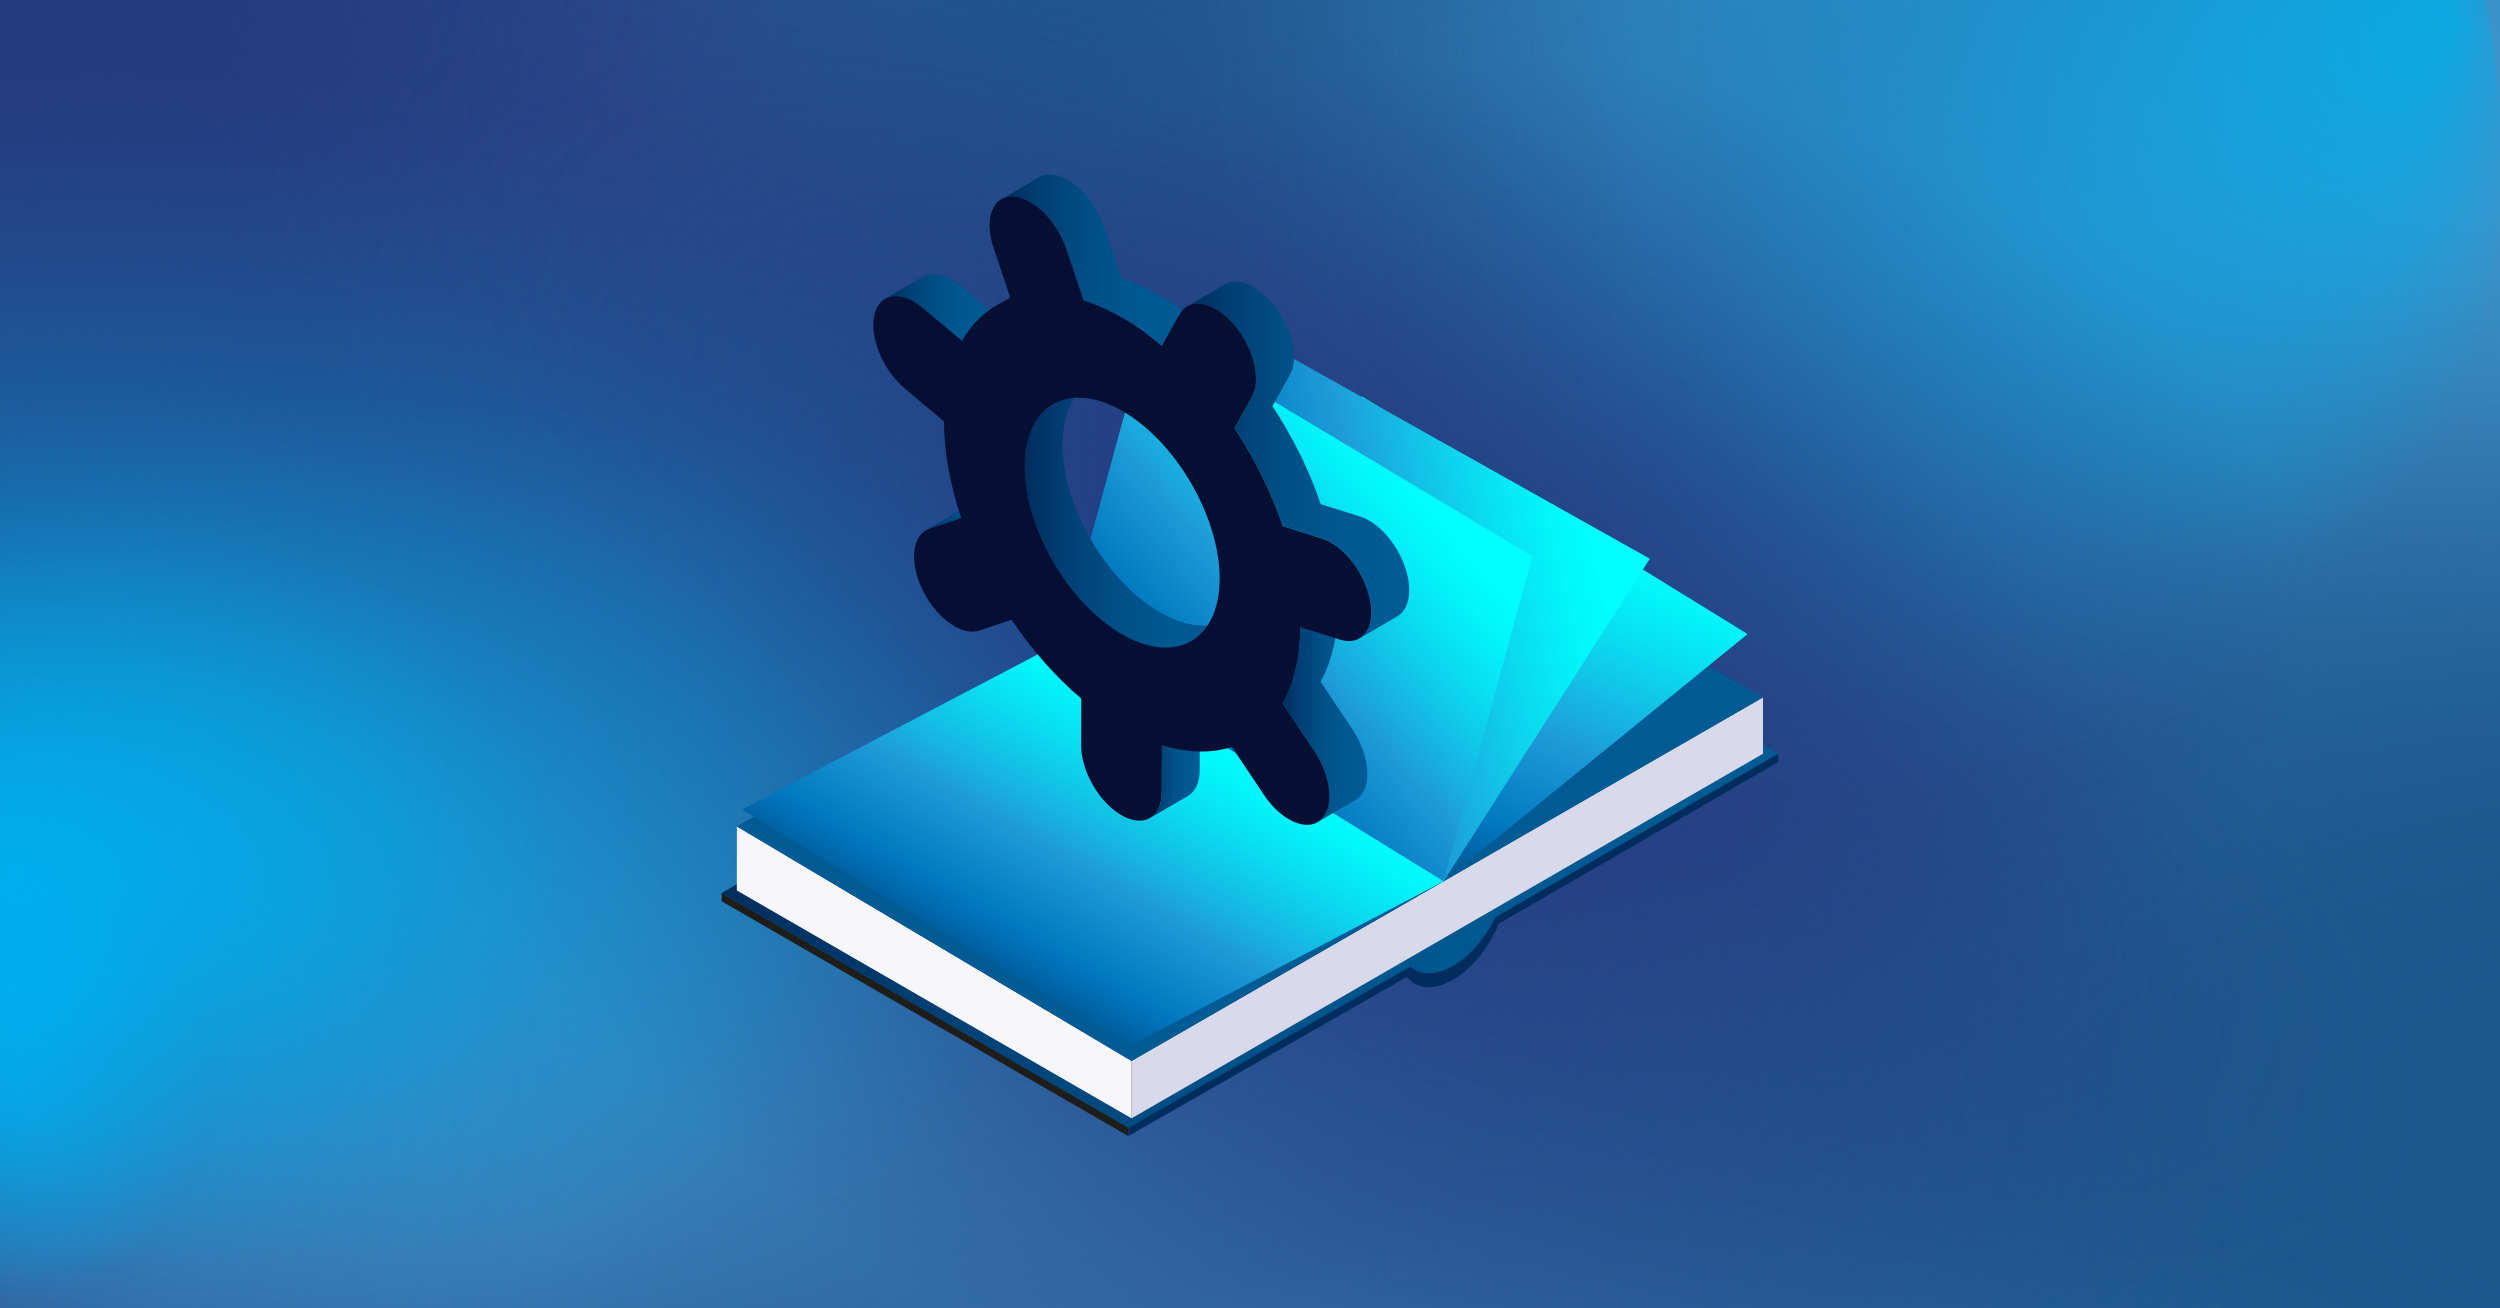
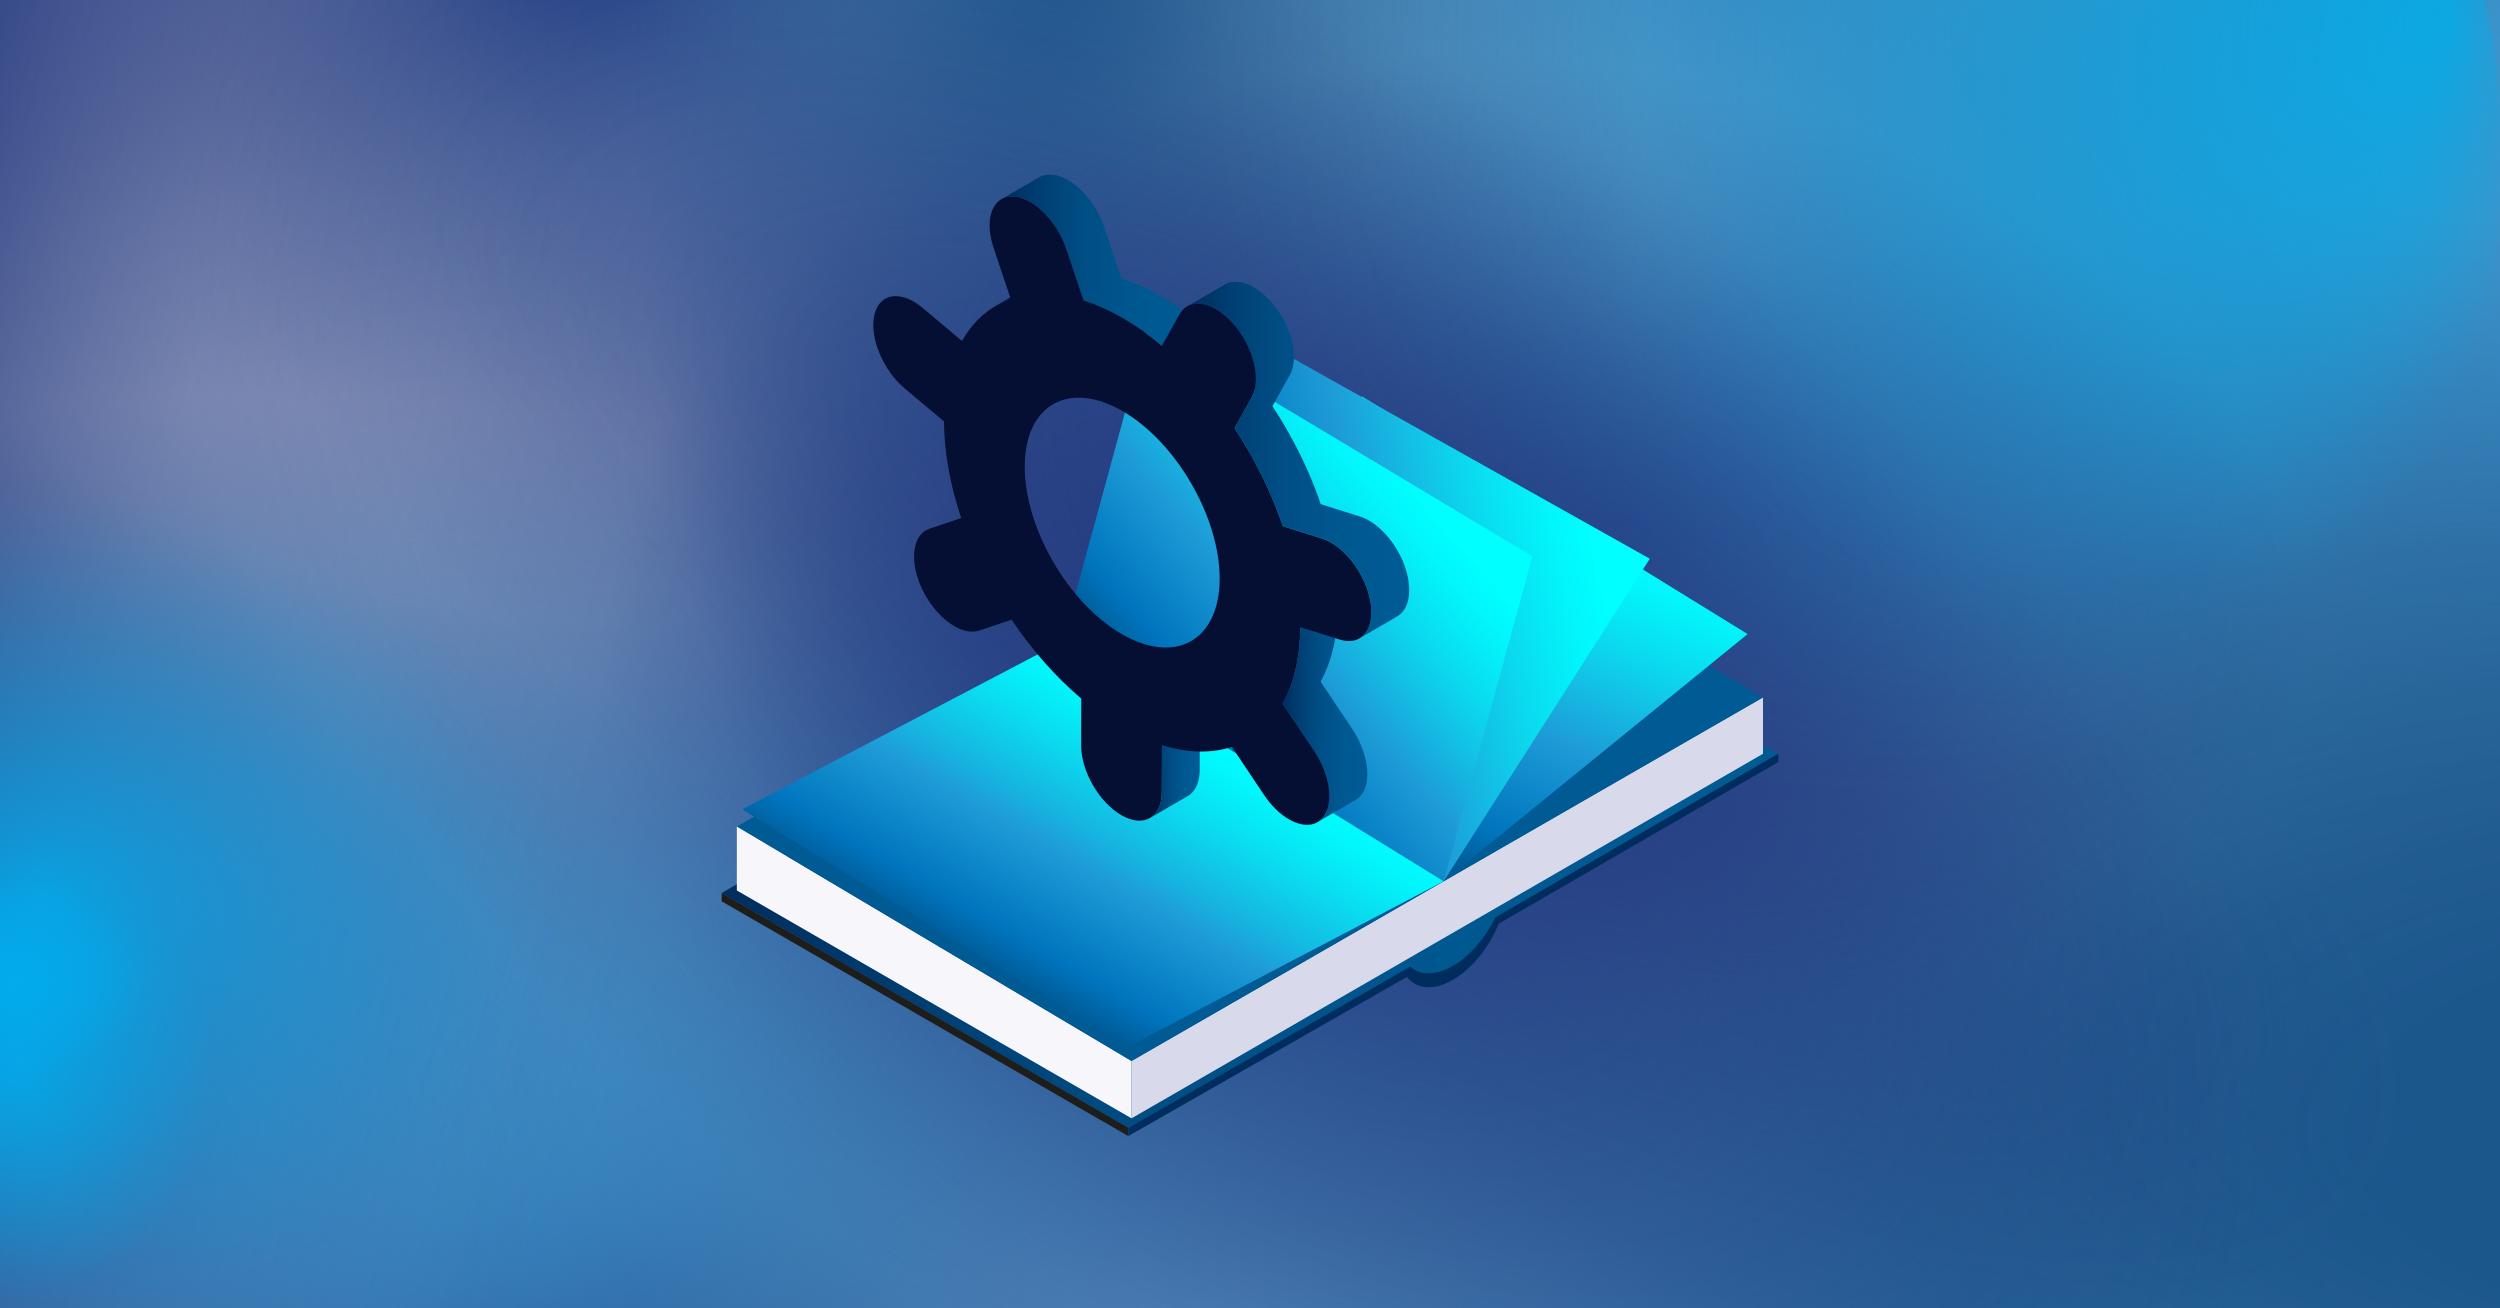
<svg xmlns="http://www.w3.org/2000/svg" xmlns:xlink="http://www.w3.org/1999/xlink" id="Ebene_2" data-name="Ebene 2" viewBox="0 0 1200 628">
  <defs>
    <style>
      .cls-1 {
        fill: #005b94;
      }

      .cls-2 {
        fill: url(#Unbenannter_Verlauf_4);
      }

      .cls-3 {
        fill: url(#Unbenannter_Verlauf_7);
      }

      .cls-4 {
        fill: #1d1d1b;
      }

      .cls-5 {
        fill: #f7f6fa;
      }

      .cls-6 {
        fill: #263b7f;
      }

      .cls-7 {
        fill: url(#Unbenannter_Verlauf_15-2);
      }

      .cls-8 {
        fill: url(#Unbenannter_Verlauf_11-2);
      }

      .cls-9 {
        fill: url(#Unbenannter_Verlauf_7-6);
      }

      .cls-10 {
        fill: url(#Unbenannter_Verlauf_7-8);
      }

      .cls-11 {
        fill: url(#Unbenannter_Verlauf_7-3);
      }

      .cls-12 {
        fill: url(#Unbenannter_Verlauf_7-5);
      }

      .cls-13 {
        fill: url(#Unbenannter_Verlauf_7-2);
      }

      .cls-14 {
        fill: url(#Unbenannter_Verlauf_7-4);
      }

      .cls-15 {
        fill: url(#Unbenannter_Verlauf_7-7);
      }

      .cls-16 {
        fill: url(#Unbenannter_Verlauf_109);
      }

      .cls-17 {
        fill: url(#Unbenannter_Verlauf_107);
      }

      .cls-18 {
        fill: url(#Unbenannter_Verlauf_111);
      }

      .cls-19 {
        fill: #002d5e;
      }

      .cls-20 {
        fill: url(#Unbenannter_Verlauf_14);
      }

      .cls-21 {
        fill: url(#Unbenannter_Verlauf_15);
      }

      .cls-22 {
        fill: url(#Unbenannter_Verlauf_12);
      }

      .cls-23 {
        fill: url(#Unbenannter_Verlauf_59);
      }

      .cls-24 {
        fill: url(#Unbenannter_Verlauf_56);
      }

      .cls-25 {
        fill: url(#Unbenannter_Verlauf_77);
      }

      .cls-26 {
        fill: url(#Unbenannter_Verlauf_70);
      }

      .cls-27 {
        fill: url(#Unbenannter_Verlauf_76);
      }

      .cls-28 {
        fill: url(#Unbenannter_Verlauf_18);
      }

      .cls-29 {
        fill: url(#Unbenannter_Verlauf_19);
      }

      .cls-30 {
        fill: url(#Unbenannter_Verlauf_16);
      }

      .cls-31 {
        fill: url(#Unbenannter_Verlauf_17);
      }

      .cls-32 {
        fill: url(#Unbenannter_Verlauf_31);
      }

      .cls-33 {
        fill: url(#Unbenannter_Verlauf_32);
      }

      .cls-34 {
        fill: url(#Unbenannter_Verlauf_33);
      }

      .cls-35 {
        fill: url(#Unbenannter_Verlauf_45);
      }

      .cls-36 {
        fill: url(#Unbenannter_Verlauf_46);
      }

      .cls-37 {
        fill: url(#Unbenannter_Verlauf_11);
      }

      .cls-38 {
        fill: #d8daeb;
      }

      .cls-39 {
        fill: #050f34;
      }
    </style>
    <radialGradient id="Unbenannter_Verlauf_19" data-name="Unbenannter Verlauf 19" cx="482.32" cy="97.77" fx="482.32" fy="97.77" r="424.49" gradientTransform="translate(-163.89 -105.21) scale(.94 .77)" gradientUnits="userSpaceOnUse">
      <stop offset=".06" stop-color="#263b7f" />
      <stop offset=".3" stop-color="#263b7f" stop-opacity=".72" />
      <stop offset=".78" stop-color="#263b7f" stop-opacity=".2" />
      <stop offset="1" stop-color="#263b7f" stop-opacity="0" />
    </radialGradient>
    <radialGradient id="Unbenannter_Verlauf_33" data-name="Unbenannter Verlauf 33" cx="551.98" cy="-66.4" fx="686.79" fy="-183.66" r="324.61" gradientTransform="translate(-282.39 123.95) rotate(.88) scale(1.68 1.14) skewX(-.49)" gradientUnits="userSpaceOnUse">
      <stop offset="0" stop-color="#377cb5" />
      <stop offset=".32" stop-color="#377cb5" stop-opacity=".66" />
      <stop offset=".79" stop-color="#377cb5" stop-opacity=".19" />
      <stop offset="1" stop-color="#377cb5" stop-opacity="0" />
    </radialGradient>
    <radialGradient id="Unbenannter_Verlauf_18" data-name="Unbenannter Verlauf 18" cx="-12.33" cy="42.02" fx="-12.33" fy="42.02" r="177.81" gradientTransform="translate(640.86 261.92) scale(1.86 1.67)" gradientUnits="userSpaceOnUse">
      <stop offset="0" stop-color="#255b93" />
      <stop offset=".13" stop-color="#255b93" stop-opacity=".94" />
      <stop offset=".34" stop-color="#255b93" stop-opacity=".77" />
      <stop offset=".6" stop-color="#255b93" stop-opacity=".5" />
      <stop offset=".91" stop-color="#255b93" stop-opacity=".12" />
      <stop offset="1" stop-color="#255b93" stop-opacity="0" />
    </radialGradient>
    <radialGradient id="Unbenannter_Verlauf_32" data-name="Unbenannter Verlauf 32" cx="1197.66" cy="385.77" fx="1254.33" fy="170.6" r="532.08" gradientTransform="translate(-238.87 -123.25) scale(1.15 .94)" gradientUnits="userSpaceOnUse">
      <stop offset=".2" stop-color="#377cb5" />
      <stop offset=".69" stop-color="#377cb5" stop-opacity=".38" />
      <stop offset="1" stop-color="#377cb5" stop-opacity="0" />
    </radialGradient>
    <radialGradient id="Unbenannter_Verlauf_17" data-name="Unbenannter Verlauf 17" cx="1178.01" cy="1493.82" fx="1178.01" fy="1493.82" r="425.23" gradientTransform="translate(-163.89 -210.46) scale(.94 .58)" gradientUnits="userSpaceOnUse">
      <stop offset=".06" stop-color="#255b93" />
      <stop offset=".39" stop-color="#255b93" stop-opacity=".62" />
      <stop offset=".8" stop-color="#255b93" stop-opacity=".18" />
      <stop offset="1" stop-color="#255b93" stop-opacity="0" />
    </radialGradient>
    <radialGradient id="Unbenannter_Verlauf_16" data-name="Unbenannter Verlauf 16" cx="126.07" cy="792.23" fx="126.07" fy="792.23" r="616.05" gradientTransform="translate(127.24 -121.31) scale(1.14 .94)" gradientUnits="userSpaceOnUse">
      <stop offset=".05" stop-color="#263b7f" />
      <stop offset=".11" stop-color="#263b7f" stop-opacity=".92" />
      <stop offset=".5" stop-color="#263b7f" stop-opacity=".43" />
      <stop offset=".79" stop-color="#263b7f" stop-opacity=".12" />
      <stop offset=".94" stop-color="#263b7f" stop-opacity="0" />
    </radialGradient>
    <radialGradient id="Unbenannter_Verlauf_31" data-name="Unbenannter Verlauf 31" cx="-1192.88" cy="-3585.38" fx="-1192.88" fy="-3764.04" r="324.61" gradientTransform="translate(-1452.92 -2813.82) rotate(-179.34) scale(1.83 .94) skewX(-.75)" gradientUnits="userSpaceOnUse">
      <stop offset="0" stop-color="#377cb5" />
      <stop offset=".35" stop-color="#377cb5" stop-opacity=".59" />
      <stop offset=".66" stop-color="#377cb5" stop-opacity=".27" />
      <stop offset=".88" stop-color="#377cb5" stop-opacity=".07" />
      <stop offset="1" stop-color="#377cb5" stop-opacity="0" />
    </radialGradient>
    <radialGradient id="Unbenannter_Verlauf_15" data-name="Unbenannter Verlauf 15" cx="969.34" cy="65.09" fx="1080.59" fy="-56.56" r="216.9" gradientTransform="translate(-395.72 97.92) scale(1.59 1.19)" gradientUnits="userSpaceOnUse">
      <stop offset=".26" stop-color="#3b95cc" />
      <stop offset=".33" stop-color="#3a94cb" stop-opacity=".97" />
      <stop offset=".44" stop-color="#3a91c9" stop-opacity=".87" />
      <stop offset=".58" stop-color="#398dc5" stop-opacity=".72" />
      <stop offset=".72" stop-color="#3888c0" stop-opacity=".5" />
      <stop offset=".88" stop-color="#3781ba" stop-opacity=".23" />
      <stop offset="1" stop-color="#377cb5" stop-opacity="0" />
    </radialGradient>
    <radialGradient id="Unbenannter_Verlauf_15-2" data-name="Unbenannter Verlauf 15" cx="-418.77" cy="-1428.37" fx="-307.52" fy="-1550.02" r="216.9" gradientTransform="translate(-1151.83 -1251.12) rotate(-180) scale(3 1.19)" xlink:href="#Unbenannter_Verlauf_15" />
    <linearGradient id="Unbenannter_Verlauf_59" data-name="Unbenannter Verlauf 59" x1="-89.42" y1="215.75" x2="417.72" y2="349.22" gradientUnits="userSpaceOnUse">
      <stop offset="0" stop-color="#263b7f" />
      <stop offset=".07" stop-color="#263b7f" stop-opacity=".88" />
      <stop offset=".32" stop-color="#263b7f" stop-opacity=".5" />
      <stop offset=".54" stop-color="#263b7f" stop-opacity=".23" />
      <stop offset=".72" stop-color="#263b7f" stop-opacity=".06" />
      <stop offset=".84" stop-color="#263b7f" stop-opacity="0" />
    </linearGradient>
    <radialGradient id="Unbenannter_Verlauf_14" data-name="Unbenannter Verlauf 14" cx="777.31" cy="-4180.96" fx="956.98" fy="-4377.43" r="350.31" gradientTransform="translate(-636.07 -3422.73) scale(2.26 -.92)" gradientUnits="userSpaceOnUse">
      <stop offset=".33" stop-color="#1c578c" />
      <stop offset=".43" stop-color="#1d588d" stop-opacity=".96" />
      <stop offset=".55" stop-color="#1f5c91" stop-opacity=".85" />
      <stop offset=".68" stop-color="#246299" stop-opacity=".68" />
      <stop offset=".81" stop-color="#2b6ca3" stop-opacity=".43" />
      <stop offset=".96" stop-color="#3477b0" stop-opacity=".11" />
      <stop offset="1" stop-color="#377cb5" stop-opacity="0" />
    </radialGradient>
    <radialGradient id="Unbenannter_Verlauf_46" data-name="Unbenannter Verlauf 46" cx="-548.7" cy="-4382.83" fx="-475.18" fy="-4322.24" r="336.72" gradientTransform="translate(-2609.55 -774.81) rotate(-90) scale(1.5 -.72)" gradientUnits="userSpaceOnUse">
      <stop offset="0" stop-color="#1c578c" />
      <stop offset=".83" stop-color="#1c578c" stop-opacity=".17" />
      <stop offset="1" stop-color="#1c578c" stop-opacity="0" />
    </radialGradient>
    <radialGradient id="Unbenannter_Verlauf_56" data-name="Unbenannter Verlauf 56" cx="793.88" cy="394.66" fx="793.88" fy="394.66" r="596.2" gradientTransform="translate(71.25 -271) rotate(34.63) scale(.96 .53) skewX(1.33)" gradientUnits="userSpaceOnUse">
      <stop offset="0" stop-color="#263b81" />
      <stop offset=".42" stop-color="#263b81" stop-opacity=".54" />
      <stop offset=".81" stop-color="#263b81" stop-opacity=".15" />
      <stop offset="1" stop-color="#263b81" stop-opacity="0" />
    </radialGradient>
    <radialGradient id="Unbenannter_Verlauf_45" data-name="Unbenannter Verlauf 45" cx="-799.96" cy="262.68" fx="-830.57" fy="360.14" r="319.82" gradientTransform="translate(1731.72 61.16) scale(2.1 1)" gradientUnits="userSpaceOnUse">
      <stop offset="0" stop-color="#00aee9" />
      <stop offset=".18" stop-color="#00aee9" stop-opacity=".73" />
      <stop offset=".38" stop-color="#00aee9" stop-opacity=".47" />
      <stop offset=".56" stop-color="#00aee9" stop-opacity=".27" />
      <stop offset=".72" stop-color="#00aee9" stop-opacity=".12" />
      <stop offset=".85" stop-color="#00aee9" stop-opacity=".03" />
      <stop offset=".93" stop-color="#00aee9" stop-opacity="0" />
    </radialGradient>
    <radialGradient id="Unbenannter_Verlauf_77" data-name="Unbenannter Verlauf 77" cx="132.3" cy="-593.67" fx="132.3" fy="-593.67" r="286.9" gradientTransform="translate(289.15 561.68) rotate(27.91) scale(1.88 .68) skewX(.77)" gradientUnits="userSpaceOnUse">
      <stop offset=".09" stop-color="#263b81" stop-opacity=".8" />
      <stop offset=".15" stop-color="#263b81" stop-opacity=".72" />
      <stop offset=".41" stop-color="#263b81" stop-opacity=".41" />
      <stop offset=".65" stop-color="#263b81" stop-opacity=".19" />
      <stop offset=".85" stop-color="#263b81" stop-opacity=".05" />
      <stop offset="1" stop-color="#263b81" stop-opacity="0" />
    </radialGradient>
    <radialGradient id="Unbenannter_Verlauf_76" data-name="Unbenannter Verlauf 76" cx="467.6" cy="-611.58" fx="467.6" fy="-611.58" r="230.42" gradientTransform="translate(-13.39 656.7) rotate(13.21) scale(1.47 .94) skewX(.75)" gradientUnits="userSpaceOnUse">
      <stop offset="0" stop-color="#263b81" stop-opacity=".8" />
      <stop offset=".35" stop-color="#263b81" stop-opacity=".54" />
      <stop offset="1" stop-color="#263b81" stop-opacity="0" />
    </radialGradient>
    <radialGradient id="Unbenannter_Verlauf_70" data-name="Unbenannter Verlauf 70" cx="-519.77" cy="-1742.85" fx="-533.75" fy="-1983.42" r="281.08" gradientTransform="translate(-1264.02 734.94) rotate(90) scale(1.36 1.23)" gradientUnits="userSpaceOnUse">
      <stop offset="0" stop-color="#00aee9" stop-opacity=".8" />
      <stop offset=".06" stop-color="#00aee9" stop-opacity=".73" />
      <stop offset=".29" stop-color="#00aee9" stop-opacity=".47" />
      <stop offset=".5" stop-color="#00aee9" stop-opacity=".27" />
      <stop offset=".68" stop-color="#00aee9" stop-opacity=".12" />
      <stop offset=".83" stop-color="#00aee9" stop-opacity=".03" />
      <stop offset=".93" stop-color="#00aee9" stop-opacity="0" />
    </radialGradient>
    <radialGradient id="Unbenannter_Verlauf_109" data-name="Unbenannter Verlauf 109" cx="-872.07" cy="322.44" fx="-872.07" fy="322.44" r="118.01" gradientTransform="translate(1992.04 -143.97) scale(2.26 1.78)" gradientUnits="userSpaceOnUse">
      <stop offset="0" stop-color="#00aeef" stop-opacity=".8" />
      <stop offset=".07" stop-color="#00aeef" stop-opacity=".72" />
      <stop offset=".38" stop-color="#00aeef" stop-opacity=".42" />
      <stop offset=".64" stop-color="#00aeef" stop-opacity=".19" />
      <stop offset=".83" stop-color="#00aeef" stop-opacity=".05" />
      <stop offset=".93" stop-color="#00aeef" stop-opacity="0" />
    </radialGradient>
    <radialGradient id="Unbenannter_Verlauf_111" data-name="Unbenannter Verlauf 111" cx="-756.86" cy="189.43" fx="-756.86" fy="189.43" r="51.77" gradientTransform="translate(1483.5 75.86) scale(1.95 2.31)" gradientUnits="userSpaceOnUse">
      <stop offset="0" stop-color="#00aeef" stop-opacity=".8" />
      <stop offset=".62" stop-color="#00aeef" stop-opacity=".25" />
      <stop offset=".93" stop-color="#00aeef" stop-opacity="0" />
    </radialGradient>
    <radialGradient id="Unbenannter_Verlauf_107" data-name="Unbenannter Verlauf 107" cx="-758.04" cy="431.14" fx="-758.04" fy="431.14" r="35.97" gradientTransform="translate(1483.5 -138.6) scale(1.95 1.41)" gradientUnits="userSpaceOnUse">
      <stop offset="0" stop-color="#00aeef" stop-opacity=".8" />
      <stop offset=".1" stop-color="#00aeef" stop-opacity=".76" />
      <stop offset=".26" stop-color="#00aeef" stop-opacity=".66" />
      <stop offset=".47" stop-color="#00aeef" stop-opacity=".49" />
      <stop offset=".71" stop-color="#00aeef" stop-opacity=".25" />
      <stop offset=".93" stop-color="#00aeef" stop-opacity="0" />
    </radialGradient>
    <linearGradient id="Unbenannter_Verlauf_7" data-name="Unbenannter Verlauf 7" x1="346.4" y1="395.73" x2="853.6" y2="395.73" gradientUnits="userSpaceOnUse">
      <stop offset="0" stop-color="#002d5e" />
      <stop offset="0" stop-color="#002d5e" />
      <stop offset=".22" stop-color="#004175" />
      <stop offset=".44" stop-color="#004f86" />
      <stop offset=".69" stop-color="#005890" />
      <stop offset="1" stop-color="#005b94" />
    </linearGradient>
    <linearGradient id="Unbenannter_Verlauf_11" data-name="Unbenannter Verlauf 11" x1="637.73" y1="389.67" x2="707.02" y2="228.28" gradientUnits="userSpaceOnUse">
      <stop offset="0" stop-color="#005b97" />
      <stop offset=".13" stop-color="#0075be" />
      <stop offset=".43" stop-color="#1e9cd7" />
      <stop offset=".5" stop-color="#19abdd" />
      <stop offset=".62" stop-color="#12c4e7" />
      <stop offset=".74" stop-color="#0adcf0" />
      <stop offset=".9" stop-color="#02f5fb" />
      <stop offset="1" stop-color="aqua" />
    </linearGradient>
    <linearGradient id="Unbenannter_Verlauf_11-2" data-name="Unbenannter Verlauf 11" x1="586.91" y1="306.79" x2="765.27" y2="263.46" xlink:href="#Unbenannter_Verlauf_11" />
    <linearGradient id="Unbenannter_Verlauf_12" data-name="Unbenannter Verlauf 12" x1="560.9" y1="343.52" x2="681.11" y2="238.03" gradientUnits="userSpaceOnUse">
      <stop offset="0" stop-color="#005b97" />
      <stop offset=".13" stop-color="#0075be" />
      <stop offset=".43" stop-color="#1e9cd7" />
      <stop offset=".5" stop-color="#19abdd" />
      <stop offset=".62" stop-color="#12c4e7" />
      <stop offset=".74" stop-color="#0adcf0" />
      <stop offset=".9" stop-color="#02f5fb" />
      <stop offset="1" stop-color="aqua" />
    </linearGradient>
    <linearGradient id="Unbenannter_Verlauf_4" data-name="Unbenannter Verlauf 4" x1="486.91" y1="471.06" x2="562.33" y2="340.42" gradientUnits="userSpaceOnUse">
      <stop offset="0" stop-color="#005b97" />
      <stop offset=".13" stop-color="#0075be" />
      <stop offset=".43" stop-color="#1e9cd7" />
      <stop offset=".53" stop-color="#17b3e0" />
      <stop offset=".74" stop-color="#0adcf0" />
      <stop offset=".9" stop-color="#02f5fb" />
      <stop offset="1" stop-color="aqua" />
    </linearGradient>
    <linearGradient id="Unbenannter_Verlauf_7-2" data-name="Unbenannter Verlauf 7" x1="444.41" y1="246.34" x2="479.54" y2="246.34" xlink:href="#Unbenannter_Verlauf_7" />
    <linearGradient id="Unbenannter_Verlauf_7-3" data-name="Unbenannter Verlauf 7" x1="552.01" y1="369.88" x2="575.9" y2="369.88" xlink:href="#Unbenannter_Verlauf_7" />
    <linearGradient id="Unbenannter_Verlauf_7-4" data-name="Unbenannter Verlauf 7" x1="424.85" y1="147.61" x2="479.96" y2="147.61" xlink:href="#Unbenannter_Verlauf_7" />
    <linearGradient id="Unbenannter_Verlauf_7-5" data-name="Unbenannter Verlauf 7" x1="491.87" y1="247.16" x2="590" y2="247.16" xlink:href="#Unbenannter_Verlauf_7" />
    <linearGradient id="Unbenannter_Verlauf_7-6" data-name="Unbenannter Verlauf 7" x1="615.68" y1="342.56" x2="656.29" y2="342.56" xlink:href="#Unbenannter_Verlauf_7" />
    <linearGradient id="Unbenannter_Verlauf_7-7" data-name="Unbenannter Verlauf 7" x1="480.68" y1="124.83" x2="575.91" y2="124.83" xlink:href="#Unbenannter_Verlauf_7" />
    <linearGradient id="Unbenannter_Verlauf_7-8" data-name="Unbenannter Verlauf 7" x1="569.82" y1="220.81" x2="676.41" y2="220.81" xlink:href="#Unbenannter_Verlauf_7" />
  </defs>
  <g>
-     <rect class="cls-6" x="0" y="0" width="1200.78" height="628" />
    <path id="Spot_1" data-name="Spot 1" class="cls-29" d="M688.82,0c-1.65,64.3-29.67,123.69-76.16,172.15-11.03,11.5-23.08,22.38-36.09,32.58-18.31,14.35-38.49,27.33-60.22,38.71-15.49,8.12-31.76,15.42-48.73,21.82h0c-53.21,20.09-113.18,31.38-176.61,31.38-48.26,0-94.51-6.54-137.31-18.51C94.61,261.62,42.12,234.74,0,200.41V0h688.82Z" />
    <path id="Spot_2" data-name="Spot 2" class="cls-34" d="M1201.3,21.59c0,153.96-115.5,287.97-285.86,357.14-53.13,21.57-111.58,36.85-173.54,44.45-29.51,3.62-59.8,5.5-90.68,5.5-19.63,0-39.03-.77-58.12-2.26-2.03-.14-4.07-.32-6.08-.49-150.41-12.94-282.3-70.78-370.56-154.94-10.13-9.63-19.65-19.62-28.58-29.91-54.9-63.34-86.72-138.67-86.72-219.5,0-7.24.25-14.44.77-21.59h1098.62c.52,7.15.77,14.34.77,21.59Z" />
    <ellipse id="Spot_3" data-name="Spot 3" class="cls-28" cx="617.93" cy="331.9" rx="330.63" ry="296.1" />
    <path id="Spot_4" data-name="Spot 4" class="cls-33" d="M1200.78,0v628h-439.82c-115.38-73.65-196.95-177.16-224.32-294.98-2.91-12.45-5.19-25.06-6.84-37.82-2.14-16.39-3.23-33.02-3.23-49.85,0-89.2,30.67-172.92,84.41-245.35h589.8Z" />
    <path id="Spot_5" data-name="Spot 5" class="cls-31" d="M1200.78,464.37v163.63h-653.76c.98-28.06,10.75-54.87,27.78-79.55,12.41-18.01,28.7-34.87,48.26-50.25,36.06-28.36,83.23-51.68,137.78-67.8,1.13-.34,2.27-.67,3.42-1,26.65-7.68,55.04-13.66,84.72-17.68,28.69-3.89,58.61-5.94,89.34-5.94,5.78,0,11.51.07,17.23.22,94.21,2.36,179.78,24.03,245.24,58.36Z" />
    <path id="Spot_6" data-name="Spot 6" class="cls-30" d="M971.41,609.03c0,6.35-.13,12.68-.39,18.97H0V87.27c82.56-27.3,173.02-42.34,267.86-42.34,160.38,0,308.24,43.03,426.57,115.49,10.51,6.43,20.79,13.09,30.82,19.99,84.25,57.84,151.23,131.36,193.92,214.92,12.83,25.12,23.49,51.15,31.74,77.94,13.39,43.48,20.51,88.95,20.51,135.75Z" />
    <path id="Spot_7" data-name="Spot 7" class="cls-32" d="M0,610.26c0-126.53,126.07-236.67,312.01-293.52,57.99-17.73,121.78-30.29,189.41-36.54,32.21-2.97,65.27-4.52,98.98-4.52,21.43,0,42.6.63,63.44,1.85,2.22.12,4.44.26,6.64.4,164.17,10.64,308.12,58.17,404.45,127.34,11.05,7.92,21.45,16.13,31.2,24.58,59.92,52.05,94.66,113.96,94.66,180.4,0,5.95-.27,11.86-.84,17.74H.84c-.56-5.88-.84-11.79-.84-17.74Z" />
    <path id="Spot_8" data-name="Spot 8" class="cls-21" d="M1200.78,0v458.14h-401.31c-105.27-53.73-179.7-129.24-204.67-215.2-2.66-9.08-4.73-18.28-6.24-27.59-1.95-11.96-2.95-24.09-2.95-36.37,0-65.07,27.98-126.15,77.02-178.99h538.14Z" />
    <path id="Spot_8-2" data-name="Spot 8" class="cls-7" d="M0,628V169.86h757.04c198.59,53.73,338.99,129.24,386.1,215.2,5.01,9.08,8.93,18.28,11.77,27.59,3.68,11.96,5.56,24.09,5.56,36.37,0,65.07-52.79,126.15-145.29,178.99H0Z" />
    <polygon class="cls-23" points="376.09 628 0 628 0 0 567.79 0 376.09 628" />
    <path id="Spot_9" data-name="Spot 9" class="cls-20" d="M1200.78,628V103.12h-570.9c-149.76,61.55-255.65,148.07-291.17,246.54-3.78,10.41-6.73,20.95-8.88,31.61-2.78,13.7-4.19,27.6-4.19,41.67,0,74.55,39.81,144.52,109.57,205.06h765.57Z" />
    <path id="Spot_9-2" data-name="Spot 9" class="cls-36" d="M807.52,0H287.31v379.58c61,99.57,146.75,169.97,244.35,193.59,10.31,2.51,20.76,4.48,31.33,5.9,13.58,1.85,27.36,2.79,41.3,2.79,73.89,0,143.24-26.47,203.24-72.85V0Z" />
    <path class="cls-24" d="M1141.14,628H426.61C153.4,441.08,10.18,162.8,102.11,0h624.75c22.61,13.02,45.16,27.12,67.52,42.29,251.8,170.82,394.48,419.37,346.76,585.71Z" />
-     <path class="cls-35" d="M723.73,323.72c0,168.05-265.15,304.28-592.23,304.28-45.19,0-89.21-2.6-131.5-7.53V26.97c42.29-4.93,86.31-7.53,131.5-7.53,327.09,0,592.23,136.24,592.23,304.28Z" />
    <path class="cls-25" d="M1161.96,566.29c46.11-95.56-132.64-287.29-399.24-428.24C496.12-2.9,242.62-39.69,196.51,55.87c-46.11,95.56,132.64,287.29,399.24,428.24,266.6,140.95,520.1,177.74,566.21,82.18Z" />
    <path class="cls-27" d="M1109.96,329.54c27.64-129.86-100.26-270.18-285.66-313.42-185.4-43.24-358.11,26.98-385.75,156.83-27.64,129.86,100.26,270.18,285.66,313.42,185.4,43.24,358.11-26.98,385.75-156.83Z" />
    <path class="cls-26" d="M872.75,411.28c-181.17,0-328.03-150.68-328.03-336.55,0-25.68,2.8-50.69,8.12-74.73h639.82c5.32,24.03,8.12,49.05,8.12,74.73,0,185.87-146.87,336.55-328.03,336.55Z" />
    <path class="cls-16" d="M287.31,428.52c0,110.16-105.26,199.45-235.1,199.45-17.94,0-35.41-1.7-52.2-4.94V234.01c16.79-3.23,34.26-4.94,52.2-4.94,129.85,0,235.1,89.3,235.1,199.45Z" />
    <path class="cls-18" d="M108.68,514c0,62.95-39.82,113.98-88.93,113.98-6.79,0-13.4-.97-19.75-2.82v-222.31c6.35-1.85,12.96-2.82,19.75-2.82,49.12,0,88.93,51.03,88.93,113.98Z" />
    <path class="cls-17" d="M75.52,469.53c0,26.67-27.67,48.3-61.8,48.3-4.72,0-9.31-.41-13.72-1.2v-94.2c4.41-.78,9.01-1.2,13.72-1.2,34.13,0,61.8,21.62,61.8,48.3Z" />
  </g>
  <g>
    <g>
      <polygon class="cls-3" points="656.62 250.13 853.6 361.79 724.88 436.21 718.62 442.81 715.47 448.46 697.6 467.39 676.62 468.21 661.34 473.08 541.61 541.33 346.4 428.63 656.62 250.13" />
      <polygon class="cls-4" points="346.4 428.63 346.4 432.63 541.61 545.33 541.61 541.33 346.4 428.63" />
      <path class="cls-19" d="M541.61,541.33l135.38-77.34c4.76,4.2,12.13,4.42,20.4-.36,8.31-4.8,15.67-13.58,20.39-23.31l135.81-78.54v3.99l-134.16,77.58s0,0,0,0c-4.53,11.16-12.7,21.58-22.04,26.97-9.29,5.37-17.46,4.44-22.06-1.39,0,0,0,0,0,0l-133.73,76.37v-3.99Z" />
      <polygon class="cls-38" points="846.24 361.8 543.13 536.8 543.13 509.26 846.25 334.75 846.24 361.8" />
      <polygon class="cls-5" points="543.13 536.8 353.68 427.43 353.69 396.7 543.13 509.26 543.13 536.8" />
      <polygon class="cls-1" points="846.25 334.75 656.8 224.26 353.69 396.7 543.13 509.26 846.25 334.75" />
      <polygon class="cls-37" points="507.87 308.98 692.96 423.01 838.86 304.35 653.78 190.33 507.87 308.98" />
      <polygon class="cls-8" points="507.87 308.98 692.96 423.01 791.9 268.19 601.49 161.27 507.87 308.98" />
      <polyline class="cls-22" points="692.96 423.01 735.55 267.07 551.31 156.56 508.72 312.5" />
      <polyline class="cls-2" points="692.96 423.01 541.36 502.5 356.28 388.48 507.87 308.98" />
    </g>
    <g>
      <g>
-         <path class="cls-13" d="M464.18,243.27s-.06.03-.08.04c-.53.19-1.05.42-1.52.7l-18.16,10.55c.48-.28.99-.51,1.52-.7.07-.02.13-.06.2-.08l15.25-5.12,18.16-10.55-15.25,5.12s-.08.03-.11.04Z" />
        <path class="cls-11" d="M557.68,380.14c0,.74-.04,1.45-.1,2.14,0,.06-.01.12-.02.19-.06.63-.15,1.23-.26,1.82-.02.08-.03.16-.05.23-.12.56-.26,1.1-.42,1.62-.03.1-.06.19-.09.28-.16.48-.34.94-.54,1.38-.02.05-.04.11-.07.16-.24.5-.5.98-.78,1.42-.03.05-.08.1-.11.15-.24.36-.49.69-.76,1.01-.1.11-.2.22-.3.33-.23.25-.48.49-.73.71-.1.09-.21.19-.31.27-.36.29-.73.55-1.12.78l18.16-10.55c.39-.23.76-.5,1.12-.78.11-.09.21-.18.32-.27.25-.22.5-.46.73-.71.1-.11.2-.21.3-.33.27-.32.53-.65.76-1.01.04-.05.08-.1.11-.15,0-.01.02-.02.02-.03.27-.42.51-.86.73-1.33,0-.02.01-.04.02-.05.02-.05.04-.11.07-.16.13-.29.26-.58.38-.89.06-.16.11-.32.16-.49.03-.1.06-.19.09-.29.03-.09.06-.17.08-.25.09-.32.18-.65.26-.99.03-.12.05-.25.07-.37.02-.08.03-.15.05-.23.02-.12.05-.23.07-.35.05-.3.1-.61.14-.93.02-.17.04-.36.06-.53,0-.06.01-.12.02-.19,0-.07.02-.14.02-.22.02-.3.04-.61.06-.92.01-.31.02-.62.02-.94,0-.02,0-.04,0-.06l.06-22.45-18.16,10.55-.06,22.45Z" />
-         <path class="cls-14" d="M460.27,136.59c-.05-.04-.1-.08-.15-.12-.11-.08-.21-.16-.32-.25-.13-.1-.26-.2-.38-.29-.1-.07-.2-.14-.3-.22-.11-.08-.22-.15-.32-.23-.07-.05-.14-.1-.21-.15-.19-.13-.38-.26-.57-.38-.06-.04-.13-.08-.19-.12-.02-.01-.03-.02-.05-.03-.27-.17-.53-.33-.8-.49-.06-.04-.12-.07-.18-.11-.2-.12-.4-.23-.6-.34-.26-.14-.52-.27-.78-.4-.17-.08-.33-.16-.5-.23-.04-.02-.08-.04-.12-.06-.05-.02-.1-.05-.15-.07-.26-.12-.51-.22-.77-.33-.26-.1-.52-.2-.77-.29-.04-.01-.08-.03-.12-.04-.04-.01-.08-.02-.11-.04-.18-.06-.37-.12-.55-.18-.26-.08-.53-.15-.79-.22-.12-.03-.23-.05-.35-.08-.06-.01-.12-.03-.18-.04-.09-.02-.19-.04-.28-.06-.28-.05-.56-.1-.84-.14-.16-.02-.31-.03-.47-.05-.06,0-.13-.01-.19-.02-.07,0-.14-.02-.21-.02-.31-.02-.61-.03-.92-.03-.12,0-.24.01-.36.02-.1,0-.2,0-.3.01-.11,0-.23,0-.35.02-.38.03-.75.09-1.11.16,0,0,0,0,0,0-.04,0-.07.02-.11.03-.42.09-.84.2-1.23.34-.04.01-.08.03-.12.05-.06.02-.12.05-.17.07-.45.17-.88.37-1.3.61l-18.16,10.55c.41-.24.85-.44,1.3-.61.06-.02.12-.05.17-.07.43-.16.89-.29,1.35-.38.04,0,.08-.02.12-.03.48-.09.97-.15,1.47-.18.1,0,.2-.01.3-.01.48-.02.98,0,1.48.04.06,0,.13.01.19.02.52.05,1.05.13,1.59.25.06.01.12.03.18.04.55.13,1.12.28,1.69.48.04.01.08.02.11.04.6.21,1.2.45,1.81.73.04.02.08.04.12.06.62.29,1.24.61,1.87.97.34.2.69.41,1.03.63.06.04.12.08.18.12.26.17.52.35.79.53.11.07.21.15.32.23.23.16.46.33.69.51.11.08.22.16.32.25.32.25.65.51.97.78l18.87,15.85,18.16-10.55-18.87-15.85c-.27-.23-.54-.45-.82-.67Z" />
-         <path class="cls-12" d="M587.65,298.27c-.41.18-.82.35-1.24.51-.34.12-.69.23-1.03.34-.21.07-.42.14-.63.2-.43.12-.88.23-1.32.33-.15.03-.29.07-.44.1-.08.02-.16.02-.24.04-.72.14-1.45.24-2.19.32-.25.03-.51.05-.76.07-.49.04-.98.06-1.48.07-.28,0-.56.02-.84.01-.39,0-.79-.02-1.19-.04-.32-.02-.64-.03-.97-.05-.34-.03-.68-.07-1.02-.1-.37-.04-.74-.08-1.11-.13-.31-.05-.63-.1-.95-.16-.4-.07-.8-.14-1.2-.22-.27-.06-.55-.12-.83-.18-.43-.1-.86-.21-1.3-.32-.27-.07-.55-.15-.83-.23-.47-.14-.95-.29-1.43-.44-.23-.07-.45-.14-.68-.22-.7-.24-1.4-.5-2.1-.78-.01,0-.02,0-.03-.01-.71-.29-1.43-.6-2.15-.93-.22-.1-.45-.21-.67-.32-.51-.24-1.02-.49-1.54-.75-.25-.13-.51-.26-.76-.39-.68-.36-1.36-.73-2.05-1.12-.76-.44-1.51-.9-2.26-1.37-.05-.03-.11-.06-.16-.1-.74-.47-1.47-.96-2.2-1.46-.25-.17-.49-.35-.74-.53-.49-.35-.98-.7-1.46-1.06-.3-.22-.59-.45-.88-.67-.44-.34-.87-.67-1.3-1.02-.32-.25-.63-.51-.95-.77-.41-.34-.82-.68-1.23-1.03-.32-.28-.65-.56-.97-.85-.4-.35-.79-.71-1.19-1.07-.32-.3-.64-.59-.96-.89-.4-.38-.79-.76-1.18-1.15-.3-.29-.6-.58-.89-.88-.4-.41-.8-.82-1.2-1.24-.27-.29-.55-.57-.82-.86-.45-.48-.89-.97-1.34-1.47-.21-.23-.41-.45-.62-.68-.63-.72-1.26-1.44-1.87-2.18-.02-.02-.03-.04-.05-.06-.63-.76-1.26-1.54-1.87-2.32-.68-.86-1.34-1.73-1.99-2.62-.03-.04-.05-.07-.08-.11-.89-1.21-1.75-2.44-2.59-3.68-.2-.29-.39-.58-.59-.87-.34-.51-.67-1.03-1.01-1.55-.26-.4-.51-.8-.77-1.21-.33-.54-.66-1.08-.98-1.62-.23-.38-.46-.76-.68-1.14-.67-1.15-1.33-2.32-1.96-3.5-.24-.45-.47-.9-.71-1.34-.24-.45-.47-.91-.7-1.36-.3-.6-.6-1.2-.89-1.81-.13-.28-.27-.56-.4-.83-.4-.86-.8-1.72-1.18-2.58-.08-.19-.17-.39-.25-.58-.29-.68-.58-1.36-.86-2.04-.12-.29-.24-.59-.35-.88-.25-.62-.48-1.23-.72-1.85-.11-.28-.21-.56-.32-.84-.27-.73-.52-1.45-.77-2.18-.06-.17-.12-.34-.18-.51-.3-.89-.59-1.79-.86-2.69-.08-.26-.15-.51-.23-.77-.19-.65-.38-1.3-.55-1.94-.09-.33-.18-.66-.26-1-.15-.58-.3-1.17-.44-1.75-.08-.34-.16-.68-.24-1.01-.13-.59-.26-1.18-.38-1.77-.06-.32-.13-.63-.19-.95-.14-.73-.27-1.46-.39-2.18-.03-.16-.06-.31-.08-.47-.14-.88-.26-1.76-.37-2.63-.03-.23-.05-.47-.08-.7-.07-.64-.14-1.28-.2-1.92-.03-.3-.05-.59-.07-.89-.04-.59-.08-1.19-.11-1.78-.01-.28-.03-.57-.04-.85-.03-.84-.05-1.67-.05-2.49,0-.86.03-1.71.06-2.54.01-.24.03-.47.04-.7.03-.57.07-1.14.12-1.69.03-.32.06-.64.1-.96.05-.47.11-.94.17-1.4.05-.34.1-.67.15-1,.07-.43.14-.85.22-1.26.07-.37.14-.74.22-1.11.08-.37.17-.74.25-1.11.1-.43.21-.85.33-1.26.09-.33.18-.65.28-.97.15-.49.31-.98.48-1.45.09-.27.19-.54.28-.8.31-.81.64-1.6.99-2.36.28-.59.57-1.16.88-1.72.05-.1.11-.19.17-.29.26-.46.53-.92.81-1.35.08-.12.16-.23.24-.35.25-.38.51-.75.78-1.1.11-.15.22-.3.34-.45.26-.34.53-.66.81-.98.1-.12.2-.24.31-.36.38-.42.76-.83,1.16-1.21.07-.06.14-.12.21-.19.34-.32.69-.63,1.04-.93.13-.11.27-.22.41-.33.31-.25.63-.49.95-.72.13-.1.27-.2.4-.29.45-.31.91-.61,1.38-.88h0s0,0,0,0l-18.16,10.55c-.47.27-.93.57-1.38.88-.14.09-.27.19-.4.29-.32.23-.64.47-.95.72-.14.11-.27.22-.41.33-.35.3-.7.61-1.04.93-.07.06-.14.12-.2.19-.4.39-.79.79-1.16,1.21-.1.12-.2.24-.31.36-.27.32-.54.65-.81.98-.11.15-.23.3-.34.45-.26.36-.52.72-.77,1.1-.08.12-.16.24-.24.36-.03.04-.05.08-.08.12-.25.4-.49.81-.73,1.23-.06.1-.12.19-.17.29-.3.54-.58,1.09-.85,1.66,0,.02-.02.04-.02.06-.36.76-.68,1.55-.99,2.36-.03.08-.06.14-.09.22-.07.19-.12.39-.19.58-.17.48-.33.96-.48,1.45-.04.14-.09.27-.14.41-.05.18-.1.38-.15.57-.12.42-.23.84-.33,1.26-.04.18-.1.35-.14.54-.04.19-.07.38-.12.57-.08.37-.15.73-.22,1.11-.04.2-.08.39-.12.59-.04.22-.07.45-.1.67-.05.33-.1.67-.15,1-.02.18-.06.35-.08.53-.04.29-.06.58-.09.87-.03.32-.07.63-.1.96-.01.13-.03.26-.04.4-.03.43-.06.87-.08,1.31-.01.23-.03.46-.04.69,0,.06,0,.12-.01.18-.03.73-.05,1.48-.05,2.23,0,.04,0,.09,0,.13,0,.69,0,1.39.03,2.08,0,.14.01.27.02.41.01.28.03.56.04.84.02.33.03.65.05.98.02.27.04.53.06.8.02.29.04.59.07.88.02.19.03.38.05.57.04.45.1.91.15,1.36.03.23.05.46.08.69,0,.07.01.14.02.22.1.77.21,1.55.33,2.33,0,.03.01.06.02.09.03.16.06.32.08.49.1.59.19,1.18.31,1.77.03.13.06.27.08.4.06.32.13.64.19.95.07.36.14.71.22,1.07.05.23.11.46.16.7.08.34.16.68.24,1.02.06.24.11.48.17.72.08.34.18.68.27,1.03.09.33.17.67.26,1,.04.15.07.29.12.44.14.5.29,1,.44,1.5.08.26.15.52.23.77.02.06.03.12.05.18.25.8.5,1.6.77,2.41.01.03.02.06.03.1.06.18.12.35.18.53.2.59.4,1.17.61,1.75.05.14.1.27.15.41.1.28.21.56.32.84.13.34.25.69.39,1.03.11.28.22.55.33.82.12.29.23.58.35.88.08.19.15.38.23.57.2.49.42.98.63,1.46.09.2.17.4.25.59.03.06.05.11.07.17.33.75.67,1.5,1.02,2.24.03.06.05.11.08.17.13.28.27.56.41.84.24.49.47.98.71,1.47.06.11.11.22.17.33.23.46.47.91.7,1.36.19.36.37.72.56,1.08.05.09.1.17.15.26.63,1.18,1.28,2.34,1.96,3.5.04.07.08.14.12.21.18.31.37.61.55.91.33.55.65,1.09.99,1.63.25.4.51.8.76,1.2.33.52.67,1.04,1.01,1.56.09.14.18.29.28.43.1.15.21.29.31.44.84,1.25,1.7,2.48,2.59,3.69.02.03.04.05.06.08,0,0,.01.02.02.03.65.88,1.32,1.76,1.99,2.62.02.03.05.06.07.09.59.75,1.19,1.49,1.8,2.22,0,0,0,0,0,0,.02.03.05.06.07.08.57.68,1.15,1.36,1.73,2.03.04.04.08.08.11.13.2.23.41.46.62.69.36.4.72.81,1.09,1.21.08.09.16.17.24.26.27.29.54.57.82.86.29.3.57.6.86.9.12.12.24.23.35.35.29.3.59.59.89.88.25.24.49.49.74.73.15.14.3.28.45.42.32.3.64.6.96.89.22.2.43.41.65.61.18.16.36.31.54.47.32.28.64.56.96.84.19.17.38.34.58.5.22.18.43.35.65.53.32.26.63.52.95.77.16.13.32.27.48.4.27.21.54.41.82.62.29.23.59.45.88.67.12.09.24.18.36.27.37.27.74.52,1.11.79.25.17.49.35.74.52.06.04.13.09.19.14.66.45,1.32.89,1.99,1.31,0,0,.01,0,.02.01.05.03.1.06.15.09.6.38,1.2.75,1.81,1.11.15.09.31.18.46.27.5.29.99.56,1.49.83.19.1.38.19.57.29.25.13.51.26.76.39.2.1.39.21.59.31.32.16.63.3.95.45.22.1.45.21.67.31.09.04.18.09.27.13.63.28,1.25.55,1.87.79,0,0,0,0,0,0,0,0,.02,0,.03.01.62.25,1.24.48,1.85.7.08.03.17.05.25.08.23.08.45.15.68.22.32.1.63.22.95.31.16.05.32.09.48.13.28.08.55.15.83.23.21.06.42.12.63.17.22.06.44.1.67.15.28.06.55.13.83.18.14.03.29.07.43.1.26.05.51.08.77.13.32.05.64.11.95.16.11.02.22.04.33.05.26.04.52.05.78.08.34.04.68.08,1.02.1.1,0,.2.02.29.03.23.02.45.01.68.02.4.02.8.04,1.19.04.11,0,.22.01.33.01.17,0,.34-.02.51-.02.5-.01.99-.03,1.48-.07.15-.01.3,0,.44-.02.11-.01.21-.04.32-.05.74-.08,1.48-.18,2.19-.32.06-.01.13-.01.19-.03.02,0,.03,0,.05-.01.15-.03.29-.07.44-.1.45-.1.89-.2,1.32-.33.21-.06.42-.13.63-.2.28-.09.56-.16.83-.26.07-.02.14-.06.2-.08.42-.15.83-.33,1.24-.51.2-.09.4-.16.6-.25.6-.28,1.18-.58,1.75-.91,0,0,0,0,0,0l18.16-10.55c-.57.33-1.16.63-1.75.91-.19.09-.4.17-.59.25Z" />
        <path class="cls-39" d="M499.69,134.4c-1.18.54-2.33,1.14-3.45,1.79l-18.16,10.55c1.68-.98,3.43-1.83,5.24-2.57.6-.25,1.22-.48,1.84-.69l18.16-10.55c-1.24.44-2.45.93-3.63,1.47Z" />
        <path class="cls-9" d="M656.28,371.08c0-.11,0-.23,0-.34,0-.31-.02-.62-.04-.93-.02-.26-.04-.51-.06-.77,0-.03,0-.06,0-.1,0-.03,0-.05,0-.08-.03-.32-.07-.64-.11-.96-.04-.32-.09-.65-.14-.98,0-.06-.02-.11-.03-.17,0-.05-.02-.11-.03-.16-.04-.22-.07-.45-.12-.68-.06-.34-.13-.68-.21-1.02-.03-.15-.07-.29-.1-.44-.02-.07-.03-.15-.05-.22-.03-.12-.06-.25-.09-.37-.09-.34-.18-.69-.27-1.04-.07-.27-.15-.53-.23-.8-.01-.04-.02-.08-.04-.13-.01-.04-.02-.08-.03-.11-.1-.33-.21-.67-.32-1-.11-.33-.23-.66-.35-.99-.02-.07-.05-.14-.08-.21-.02-.05-.04-.1-.06-.15-.07-.2-.14-.39-.22-.59-.12-.31-.25-.62-.37-.93-.11-.26-.22-.52-.33-.78-.01-.03-.02-.05-.03-.08-.01-.03-.02-.05-.03-.08-.14-.31-.28-.62-.42-.93-.16-.34-.32-.68-.49-1.02-.05-.09-.1-.18-.14-.27-.04-.08-.08-.15-.12-.23-.1-.2-.2-.4-.31-.6-.27-.5-.55-1-.84-1.5-.04-.07-.08-.15-.12-.22,0-.02-.02-.03-.03-.05-.45-.77-.93-1.53-1.43-2.28l-15.16-22.68c.56-1.01,1.09-2.04,1.6-3.11.06-.13.12-.27.18-.4.1-.21.19-.42.28-.63.47-1.05.92-2.12,1.35-3.22.06-.16.12-.31.18-.47.03-.07.06-.14.09-.22.17-.45.3-.94.46-1.4.32-.93.65-1.86.93-2.83.03-.11.07-.2.1-.31.21-.74.39-1.51.59-2.27.15-.6.32-1.18.46-1.79.02-.08.04-.16.06-.24.31-1.35.59-2.74.83-4.16,0-.02,0-.03,0-.05.02-.13.04-.27.06-.4.2-1.19.39-2.4.54-3.63.02-.19.04-.38.06-.57.05-.46.1-.93.14-1.4.07-.69.16-1.37.21-2.07.04-.44.05-.9.08-1.35.03-.51.07-1.02.09-1.53.02-.39.05-.77.07-1.16.05-1.16.08-2.35.09-3.54l-18.16,10.55c-.02,1.6-.08,3.16-.16,4.7-.03.51-.06,1.02-.09,1.53-.08,1.16-.18,2.3-.3,3.42-.05.46-.09.94-.14,1.39-.17,1.43-.37,2.83-.6,4.2-.02.13-.04.27-.06.39-.26,1.52-.57,3-.9,4.45-.14.61-.31,1.2-.47,1.8-.22.86-.44,1.73-.69,2.57-.29.97-.61,1.89-.93,2.82-.19.54-.35,1.1-.55,1.62-.06.16-.12.31-.18.46-.42,1.11-.88,2.18-1.35,3.23-.09.21-.18.42-.28.63-.56,1.21-1.15,2.38-1.77,3.51l15.16,22.68c.51.77,1,1.55,1.46,2.33.04.07.08.15.12.22.4.69.79,1.39,1.15,2.09.04.08.08.15.12.23.39.76.75,1.53,1.09,2.3.01.03.02.05.03.08.33.76.64,1.53.93,2.29.02.05.04.1.06.15.28.77.54,1.55.78,2.31.01.04.02.08.04.13.22.74.42,1.47.59,2.2.02.08.04.15.05.23.17.72.31,1.43.43,2.13,0,.05.02.11.03.16.12.74.22,1.47.28,2.19,0,.03,0,.06,0,.1.06.69.1,1.38.11,2.05,0,.07,0,.13,0,.2,0,.65-.01,1.29-.05,1.91,0,.05,0,.11,0,.16-.05.65-.12,1.27-.22,1.88,0,.03,0,.06-.01.08-.1.6-.24,1.18-.39,1.74-.01.05-.02.1-.04.15-.15.52-.32,1.01-.52,1.48-.05.13-.11.26-.17.39-.15.34-.32.67-.49.99-.1.18-.19.36-.29.53-.19.31-.4.6-.62.89-.11.14-.2.29-.31.42-.34.41-.7.79-1.1,1.13-.46.4-.95.75-1.45,1.04l18.16-10.55c.51-.3.99-.64,1.45-1.04.4-.34.76-.73,1.1-1.13.11-.13.21-.28.31-.42.17-.23.36-.45.51-.7.04-.06.07-.13.11-.19.1-.17.2-.35.29-.53.11-.2.23-.38.33-.59.06-.13.11-.27.17-.4.06-.13.11-.26.17-.39.05-.12.1-.23.15-.35.13-.34.24-.68.34-1.04,0-.03.02-.06.02-.1.01-.05.03-.1.04-.15.07-.24.13-.48.19-.73.07-.32.14-.64.19-.96,0-.02,0-.04,0-.05,0-.03,0-.05.01-.08.04-.26.09-.53.12-.8.04-.3.07-.61.1-.92,0-.05,0-.11.01-.16,0-.05,0-.11,0-.16.01-.2.03-.4.04-.61.01-.3.02-.61.02-.92,0-.13,0-.26,0-.39,0-.07,0-.13,0-.2Z" />
        <path class="cls-15" d="M482.68,94.74c.22-.07.45-.14.68-.19.29-.06.59-.11.89-.16.12-.02.23-.04.35-.05.45-.05.91-.07,1.39-.06.29,0,.57.03.86.05.12.01.25.02.37.04.21.02.42.05.63.09.11.02.22.03.33.05.27.05.53.11.8.17.05.01.1.02.15.03.31.08.63.17.95.27.09.03.17.06.26.08.24.08.49.16.73.25.09.03.18.07.27.1.32.12.63.25.95.39.02,0,.04.02.06.03.3.14.6.28.9.43.09.05.18.09.27.14.3.16.61.32.91.49.41.24.82.49,1.23.76.08.05.17.11.25.16.4.26.79.54,1.18.83.03.02.05.04.08.06.37.27.73.56,1.1.86.09.08.19.15.28.23.39.32.77.65,1.15.99.04.03.07.07.11.1.35.32.69.64,1.03.98.09.09.18.18.28.27.36.37.73.74,1.08,1.12.04.04.08.09.12.13.33.36.66.74.99,1.12.07.08.14.16.2.24.34.41.68.82,1.01,1.25.08.11.16.22.25.32.24.31.47.63.7.95.18.25.36.51.54.76.15.22.3.43.45.65.51.77,1.01,1.55,1.48,2.36.17.3.34.6.51.9.12.22.24.43.36.65.27.49.52.99.77,1.5.04.08.08.16.11.24.25.52.5,1.04.73,1.57.02.05.04.1.07.16.24.55.47,1.11.69,1.67.02.04.03.08.04.12.22.58.44,1.17.63,1.76l8.25,24.59c.77.25,1.55.51,2.33.78.06.02.11.04.17.06.96.34,1.93.71,2.9,1.09.26.1.53.21.79.32.97.39,1.95.81,2.93,1.24.04.02.08.03.12.05,1.01.45,2.03.94,3.05,1.44.27.13.54.27.81.4.88.44,1.77.9,2.66,1.38.17.09.34.18.51.27.86.46,1.71.94,2.57,1.44,1.56.9,3.1,1.84,4.64,2.83.29.18.57.38.86.57,1.15.75,2.3,1.52,3.44,2.32.48.33.96.68,1.43,1.02.98.71,1.96,1.43,2.93,2.17.48.37.97.73,1.45,1.1,1.36,1.06,2.72,2.14,4.06,3.27l18.16-10.55c-1.11-.93-2.23-1.84-3.35-2.73-.23-.18-.47-.36-.71-.54-.48-.38-.97-.74-1.45-1.11-.53-.4-1.06-.82-1.6-1.22-.44-.33-.89-.63-1.33-.95-.48-.34-.95-.68-1.43-1.02-.31-.22-.61-.44-.92-.66-.84-.57-1.68-1.12-2.52-1.66-.29-.19-.57-.38-.86-.57-.08-.05-.16-.11-.24-.16-1.19-.75-2.38-1.48-3.58-2.19-.27-.16-.55-.32-.82-.48-.86-.5-1.72-.98-2.58-1.44-.05-.02-.09-.05-.14-.08-.12-.07-.25-.12-.37-.19-.89-.48-1.78-.93-2.66-1.38-.15-.07-.3-.16-.45-.23-.12-.06-.24-.11-.37-.17-1.02-.5-2.04-.98-3.05-1.44,0,0-.01,0-.02-.01-.03-.02-.07-.03-.1-.04-.98-.44-1.96-.85-2.93-1.24-.13-.05-.26-.11-.39-.17-.13-.05-.27-.1-.4-.15-.97-.38-1.94-.75-2.89-1.09-.04-.02-.09-.03-.13-.05-.01,0-.03,0-.04-.01-.78-.27-1.55-.53-2.33-.78l-8.25-24.59c-.11-.32-.22-.65-.34-.97-.1-.26-.2-.53-.3-.79-.01-.04-.03-.08-.04-.12,0-.02-.02-.04-.02-.06-.12-.32-.25-.63-.38-.94-.09-.22-.19-.44-.28-.66-.02-.05-.04-.1-.07-.16-.02-.04-.03-.07-.05-.11-.14-.32-.28-.63-.43-.94-.08-.18-.17-.35-.25-.53-.04-.08-.07-.16-.11-.23-.03-.07-.07-.14-.1-.21-.19-.38-.39-.77-.59-1.14-.03-.05-.06-.1-.08-.15-.12-.22-.24-.43-.36-.65-.14-.25-.28-.51-.42-.76-.03-.05-.06-.09-.09-.14-.47-.81-.97-1.59-1.48-2.35-.05-.07-.09-.15-.14-.22-.1-.15-.21-.29-.31-.44-.18-.26-.36-.51-.54-.76-.08-.11-.15-.22-.23-.33-.15-.21-.31-.41-.47-.62-.08-.11-.16-.22-.25-.32-.04-.05-.07-.09-.11-.14-.25-.32-.5-.63-.76-.93-.05-.06-.1-.11-.15-.17-.07-.08-.14-.16-.21-.24-.13-.15-.26-.3-.38-.45-.2-.23-.4-.45-.6-.67-.04-.04-.07-.08-.11-.12-.02-.02-.03-.04-.05-.05-.26-.28-.53-.56-.8-.84-.08-.08-.16-.16-.24-.24-.09-.09-.18-.18-.27-.27-.11-.1-.21-.21-.32-.31-.24-.23-.48-.45-.72-.67-.04-.03-.07-.07-.11-.1-.01-.01-.02-.02-.04-.03-.29-.26-.58-.52-.87-.76-.08-.07-.16-.13-.24-.19-.09-.08-.19-.16-.29-.23-.12-.09-.23-.19-.35-.28-.25-.2-.5-.38-.75-.57-.03-.02-.06-.04-.08-.06,0,0-.02-.01-.02-.02-.28-.2-.56-.4-.84-.59-.11-.07-.21-.14-.32-.21-.08-.06-.17-.11-.25-.16-.08-.05-.17-.11-.25-.16-.27-.17-.53-.33-.8-.49-.06-.04-.12-.07-.18-.11-.2-.12-.4-.23-.6-.34-.1-.05-.2-.1-.3-.16-.09-.05-.18-.1-.28-.14-.07-.03-.13-.07-.2-.1-.23-.12-.47-.23-.7-.33-.02,0-.04-.02-.06-.03,0,0,0,0-.01,0-.26-.11-.51-.22-.77-.33-.06-.02-.11-.04-.17-.06-.09-.03-.18-.07-.27-.1-.11-.04-.22-.09-.33-.13-.13-.05-.26-.09-.4-.13-.09-.03-.17-.06-.26-.08-.04-.01-.08-.03-.13-.04-.26-.08-.53-.15-.79-.22-.01,0-.02,0-.03,0-.05-.01-.1-.02-.15-.03-.21-.05-.42-.1-.63-.14-.06-.01-.11-.02-.17-.03-.11-.02-.22-.04-.33-.05-.11-.02-.23-.04-.34-.06-.1-.01-.19-.02-.29-.03-.12-.01-.25-.03-.37-.04-.07,0-.15-.02-.22-.02-.22-.02-.43-.03-.65-.03-.1,0-.2,0-.3,0-.34,0-.66.02-.99.05-.04,0-.07.01-.1.01-.12.01-.23.03-.35.05-.23.03-.46.05-.68.1-.07.01-.14.04-.21.06-.23.05-.46.12-.68.19-.14.04-.3.07-.44.12-.05.02-.1.05-.15.07-.49.18-.97.39-1.41.65l-18.16,10.55c.44-.26.92-.47,1.41-.65.19-.07.39-.13.59-.19Z" />
        <path class="cls-10" d="M676.4,284.03c0-.19.01-.38.01-.58,0-.18,0-.36,0-.53,0-.08,0-.16,0-.24,0-.05,0-.09,0-.14,0-.31-.02-.62-.04-.93,0-.07-.01-.14-.02-.22,0-.09-.01-.18-.02-.28-.01-.15-.02-.3-.04-.45-.03-.28-.06-.57-.1-.86,0-.03,0-.05,0-.08,0,0,0-.02,0-.03-.04-.33-.09-.66-.14-.99-.03-.18-.06-.37-.09-.56-.03-.15-.05-.31-.08-.46-.06-.34-.13-.69-.21-1.03-.04-.18-.08-.36-.13-.54-.02-.08-.04-.16-.05-.23-.02-.09-.04-.18-.06-.26-.09-.35-.18-.69-.27-1.04-.06-.21-.12-.42-.18-.63-.02-.07-.04-.13-.06-.2-.02-.07-.04-.13-.06-.2-.1-.34-.21-.67-.32-1.01-.09-.26-.18-.51-.27-.77-.01-.04-.03-.08-.04-.12-.01-.03-.02-.06-.03-.1-.12-.32-.23-.63-.36-.95-.12-.31-.25-.62-.37-.93,0-.02-.02-.05-.03-.07-.01-.03-.03-.06-.04-.09-.11-.26-.22-.51-.33-.77-.14-.31-.28-.62-.42-.92-.04-.08-.08-.15-.11-.23-.04-.08-.07-.15-.11-.22-.09-.18-.17-.37-.27-.55-.19-.39-.39-.78-.6-1.16-.02-.03-.04-.07-.06-.1-.1-.18-.21-.37-.31-.55-.2-.36-.4-.73-.61-1.09-.04-.06-.08-.12-.11-.18-.45-.76-.92-1.51-1.41-2.24-.01-.02-.03-.04-.04-.06-.36-.54-.74-1.07-1.12-1.59-.02-.02-.03-.04-.05-.06-.03-.05-.07-.09-.11-.14-.22-.3-.45-.59-.68-.88-.17-.22-.35-.43-.52-.64-.05-.06-.09-.11-.14-.17-.03-.04-.06-.08-.09-.11-.25-.3-.5-.59-.75-.88-.15-.17-.29-.33-.44-.49-.06-.06-.11-.12-.17-.19-.05-.05-.1-.11-.15-.16-.26-.28-.53-.56-.8-.84-.12-.12-.24-.24-.36-.35-.07-.07-.15-.15-.22-.22-.08-.08-.16-.16-.25-.24-.28-.27-.57-.54-.85-.79-.08-.07-.16-.14-.24-.21-.08-.07-.15-.14-.23-.2-.13-.11-.26-.23-.39-.34-.28-.24-.57-.47-.86-.7-.05-.04-.09-.07-.14-.1-.06-.05-.12-.09-.18-.14-.18-.14-.36-.28-.54-.41-.27-.2-.55-.39-.82-.58-.03-.02-.07-.04-.1-.07-.04-.03-.09-.06-.13-.09-.19-.13-.39-.26-.58-.38-.26-.17-.53-.33-.8-.49-.06-.04-.12-.07-.18-.11-.2-.12-.4-.23-.6-.34-.1-.06-.21-.11-.31-.16-.09-.05-.18-.1-.27-.14-.06-.03-.13-.07-.19-.1-.25-.12-.5-.24-.74-.35,0,0-.02,0-.03-.01,0,0,0,0,0,0-.26-.12-.52-.23-.78-.33-.06-.02-.12-.04-.18-.07-.09-.04-.18-.07-.27-.1-.11-.04-.22-.09-.33-.12-.2-.07-.39-.14-.59-.2l-18.89-5.96c-.44-1.3-.89-2.59-1.36-3.89-.18-.49-.37-.97-.55-1.46-.18-.48-.36-.97-.55-1.45-.17-.43-.32-.87-.49-1.3-.51-1.32-1.04-2.63-1.59-3.94-.02-.05-.04-.09-.05-.14,0-.01-.01-.03-.02-.04-.56-1.36-1.14-2.71-1.74-4.06-.18-.41-.37-.81-.56-1.22-.21-.47-.42-.94-.64-1.4-.23-.49-.44-.99-.68-1.48-.46-.97-.93-1.94-1.4-2.9-.18-.36-.34-.72-.52-1.08-.06-.12-.12-.25-.18-.37-.83-1.67-1.68-3.32-2.56-4.97-.02-.04-.05-.08-.07-.13-1.17-2.2-2.39-4.38-3.64-6.54-.09-.16-.17-.32-.26-.47-.61-1.04-1.24-2.06-1.86-3.09-.36-.59-.7-1.18-1.06-1.77-1.11-1.79-2.25-3.57-3.41-5.33l8.36-14.98c.13-.23.25-.47.37-.71.12-.24.22-.5.32-.76.04-.09.08-.18.11-.27.02-.04.04-.08.05-.12.13-.34.25-.7.35-1.06.04-.14.07-.28.11-.42.02-.08.04-.17.07-.25.03-.1.06-.2.08-.3.07-.31.13-.63.19-.95.03-.15.05-.31.07-.46.01-.07.02-.14.03-.21.01-.09.03-.18.04-.27.04-.3.07-.6.09-.91.02-.24.03-.48.04-.72,0-.04,0-.07,0-.11,0-.03,0-.06,0-.1.01-.3.02-.6.02-.91,0-.3,0-.61-.01-.92,0-.05,0-.1,0-.15,0-.05,0-.09,0-.14,0-.21-.02-.43-.03-.64-.02-.31-.04-.63-.08-.94-.01-.15-.03-.31-.05-.47,0-.07-.01-.13-.02-.2-.01-.1-.02-.2-.03-.3-.04-.33-.09-.65-.14-.98-.05-.3-.1-.6-.16-.9,0-.02,0-.04-.01-.06,0-.01,0-.03,0-.04-.06-.34-.13-.68-.21-1.02-.08-.35-.16-.69-.24-1.04-.01-.06-.03-.11-.04-.17-.01-.06-.03-.11-.04-.17-.06-.23-.12-.47-.18-.7-.1-.35-.2-.7-.31-1.05-.04-.14-.09-.28-.14-.42-.02-.07-.04-.14-.07-.21-.04-.13-.08-.25-.12-.38-.11-.34-.23-.67-.35-1.01-.11-.3-.22-.59-.33-.89,0-.01,0-.02-.01-.03,0,0,0-.02-.01-.03-.12-.32-.25-.63-.38-.95-.13-.31-.26-.62-.4-.92-.06-.13-.12-.26-.18-.39-.03-.06-.05-.12-.08-.18-.05-.12-.11-.23-.16-.35-.16-.35-.33-.69-.5-1.04-.13-.26-.27-.52-.4-.78-.03-.06-.06-.12-.09-.18-.03-.05-.05-.1-.08-.15-.28-.53-.57-1.05-.88-1.57-.05-.09-.11-.17-.16-.25-.28-.47-.58-.93-.87-1.39-.17-.26-.32-.53-.5-.79-.05-.07-.1-.14-.15-.21-.13-.19-.26-.37-.39-.56-.22-.32-.44-.64-.67-.95-.18-.24-.36-.47-.54-.7-.06-.07-.11-.15-.17-.22-.05-.06-.09-.12-.14-.18-.25-.31-.5-.62-.75-.93-.25-.3-.5-.59-.76-.89,0,0-.02-.02-.02-.03-.25-.28-.49-.55-.74-.82-.26-.29-.53-.56-.8-.84-.15-.15-.29-.29-.44-.43-.05-.05-.1-.1-.16-.15-.08-.08-.16-.16-.24-.23-.28-.27-.57-.54-.86-.8-.29-.26-.58-.51-.87-.76-.02-.01-.04-.03-.05-.04-.02-.02-.04-.03-.06-.05-.25-.21-.5-.41-.75-.61-.28-.22-.56-.44-.85-.65-.14-.1-.27-.19-.41-.29-.05-.04-.1-.07-.16-.11-.09-.06-.18-.13-.27-.19-.27-.18-.54-.36-.81-.54-.27-.17-.53-.33-.8-.49-.06-.04-.12-.07-.18-.11-.2-.12-.4-.23-.6-.34-.26-.14-.52-.28-.78-.4-.15-.07-.3-.14-.45-.21-.05-.02-.09-.04-.14-.07-.06-.03-.12-.06-.19-.09-.26-.12-.52-.23-.78-.33-.26-.1-.52-.2-.78-.29-.02,0-.04-.01-.06-.02-.02,0-.05-.02-.07-.02-.22-.08-.44-.15-.66-.21-.27-.08-.53-.15-.8-.22-.09-.02-.18-.04-.26-.06-.06-.01-.12-.03-.18-.04-.13-.03-.25-.06-.38-.08-.28-.06-.56-.1-.84-.14-.12-.02-.24-.02-.36-.04-.07,0-.14-.02-.22-.02-.1,0-.2-.02-.3-.03-.31-.02-.62-.03-.92-.03-.09,0-.18.01-.27.01-.1,0-.19,0-.29.01-.15,0-.29,0-.44.02-.32.03-.64.08-.95.14-.04,0-.08,0-.12.02-.01,0-.02,0-.04,0-.46.09-.91.21-1.34.37-.03.01-.06.03-.09.04-.05.02-.1.04-.14.06-.46.18-.91.38-1.34.63l-18.16,10.55c.43-.25.88-.45,1.34-.63.05-.02.1-.04.14-.06.47-.17.97-.31,1.47-.41.04,0,.08-.01.12-.02.45-.08.91-.13,1.38-.16.1,0,.19-.01.29-.01.49-.01.98,0,1.49.05.07,0,.14.01.22.02.52.06,1.05.14,1.58.26.06.01.12.03.18.04.56.13,1.13.29,1.71.49.02,0,.05.02.07.02.6.21,1.2.45,1.8.73.05.02.09.04.14.07.61.28,1.22.6,1.83.95.68.39,1.37.84,2.05,1.32.05.04.1.07.16.11.67.47,1.34.99,2,1.54.02.02.04.03.06.05.68.57,1.35,1.18,2.01,1.83.05.05.1.1.15.15.67.66,1.33,1.35,1.98,2.09.58.66,1.13,1.33,1.67,2.02.06.07.11.15.17.22.42.54.81,1.1,1.21,1.65.13.19.27.37.39.56.22.33.43.67.65,1.01.3.46.59.92.87,1.39.39.65.76,1.31,1.11,1.98.03.06.06.12.09.18.38.72.73,1.44,1.06,2.17.03.06.05.12.08.18.34.76.67,1.53.97,2.29,0,.01,0,.02.01.04.29.76.56,1.52.81,2.27.02.07.05.14.07.21.23.73.44,1.45.63,2.17.01.06.03.11.05.17.19.76.36,1.52.5,2.28,0,.02,0,.04.01.06.14.73.24,1.46.33,2.18,0,.07.01.13.02.2.08.69.13,1.38.16,2.05,0,.05,0,.09,0,.14.02.7.02,1.4,0,2.07,0,.04,0,.07,0,.11-.03.65-.09,1.28-.18,1.89,0,.07-.02.14-.03.21-.09.59-.2,1.16-.34,1.71-.02.08-.04.17-.06.25-.15.55-.32,1.09-.51,1.6-.04.09-.08.18-.11.27-.21.51-.43,1-.69,1.47l-8.36,14.98c1.16,1.76,2.3,3.54,3.41,5.33.37.59.71,1.19,1.07,1.78.71,1.18,1.43,2.36,2.12,3.55,1.25,2.16,2.47,4.34,3.65,6.55.96,1.81,1.9,3.63,2.8,5.46.18.36.35.73.53,1.09.71,1.45,1.4,2.92,2.08,4.38.21.47.43.93.64,1.4.8,1.77,1.57,3.54,2.31,5.32.02.05.04.1.06.15.72,1.74,1.4,3.48,2.07,5.23.18.48.37.97.55,1.45.66,1.78,1.31,3.56,1.91,5.34l18.89,5.96c.31.1.61.21.92.32.09.03.18.07.27.1.32.13.64.26.96.4,0,0,.02,0,.03.01.31.14.63.29.94.45.09.05.18.09.28.14.3.16.61.32.91.5.52.3,1.04.63,1.56.98.04.03.09.06.13.09.49.33.98.69,1.46,1.06.06.05.12.09.18.14.47.37.93.75,1.39,1.15.08.07.16.13.23.2.45.4.9.81,1.34,1.24.07.07.15.15.22.22.44.44.88.89,1.3,1.35.06.06.11.13.17.19.44.48.86.97,1.28,1.48.05.06.09.11.14.17.41.5.8,1.01,1.19,1.53.04.05.07.1.11.14.41.56.82,1.13,1.21,1.71.49.73.96,1.48,1.41,2.24.25.41.48.83.72,1.26.1.19.21.37.31.56.32.6.63,1.2.92,1.81.04.08.07.15.11.23.3.63.59,1.27.86,1.92.01.03.03.06.04.09.28.68.55,1.36.79,2.04.01.04.03.08.04.12.23.66.45,1.31.65,1.98.02.07.04.14.06.21.19.64.36,1.28.52,1.93.02.08.04.16.05.23.16.68.3,1.35.42,2.03.09.53.17,1.06.24,1.57,0,.03,0,.05,0,.08.05.45.1.88.13,1.31,0,.09.02.18.02.27.03.44.05.87.06,1.29,0,.08,0,.16,0,.24,0,.37,0,.74,0,1.11,0,.08,0,.15,0,.23-.02.4-.04.8-.08,1.19,0,.1-.02.2-.03.3-.03.31-.07.62-.12.92-.01.1-.03.2-.04.3-.06.38-.13.76-.22,1.13h0s0,0,0,.01c-.08.37-.18.73-.29,1.07-.04.14-.09.28-.14.42-.07.21-.14.42-.22.63-.09.23-.19.46-.29.68-.06.13-.11.26-.17.39-.2.41-.41.8-.65,1.17-.07.11-.14.22-.22.33-.14.21-.29.42-.44.61-.09.11-.18.23-.27.33-.15.18-.31.36-.48.53-.1.1-.19.2-.29.29-.18.17-.37.33-.56.49-.09.07-.18.15-.27.22-.29.22-.59.42-.9.6l18.16-10.55c.31-.18.61-.39.9-.6.09-.07.18-.15.27-.22.19-.16.38-.32.56-.49.1-.09.2-.19.29-.29.16-.17.32-.35.48-.53.09-.11.18-.22.27-.33.15-.2.3-.4.44-.61.05-.08.11-.15.17-.23.02-.03.03-.06.05-.09.23-.37.45-.76.65-1.17,0-.02.02-.04.03-.06.05-.11.09-.23.14-.34.1-.22.2-.45.29-.68.02-.04.03-.08.05-.12.06-.16.11-.34.17-.51.05-.14.1-.28.14-.42,0-.03.02-.06.03-.09.09-.32.18-.65.26-.99.07-.32.14-.64.2-.97,0-.05.02-.11.02-.16.02-.1.03-.2.04-.29.02-.15.05-.3.07-.46.02-.15.03-.31.05-.46.01-.1.02-.2.03-.3,0-.06.01-.11.02-.17.02-.3.04-.6.06-.91,0-.04,0-.08,0-.12,0-.07,0-.15,0-.23Z" />
      </g>
      <path class="cls-39" d="M657.78,288.7c2.34,13.39-4.24,21.58-14.68,18.29l-18.94-5.98c-.14,14.8-3.18,27.16-8.48,36.73l15.16,22.68c8.36,12.51,9.72,27.35,3.05,33.17-3.84,3.35-9.5,2.98-15.21-.32-4.22-2.44-8.46-6.47-12.01-11.78l-15.38-22.99c-9.72,3.18-21.13,3.03-33.55-.82l-.06,22.45c-.03,12.33-8.73,17.32-19.43,11.15-10.7-6.18-19.34-21.19-19.31-33.51l.06-22.45c-12.4-10.48-23.77-23.48-33.44-37.86l-15.45,5.2c-3.57,1.2-7.83.33-12.04-2.1-5.71-3.3-11.36-9.46-15.17-17.22-6.62-13.5-5.17-26.72,3.22-29.55l15.25-5.12c-5.24-15.65-8.18-31.46-8.25-46.38l-18.91-15.88c-10.42-8.75-16.93-24.5-14.53-35.15,2.07-9.18,10.08-11.59,18.92-6.49,1.42.82,2.86,1.84,4.31,3.05l18.87,15.85c5.56-9.89,13.59-16.73,23.37-20.17l-8.24-24.57c-4.63-13.79-.56-24.82,9.08-24.63,2.72.05,5.6,1,8.43,2.63,7.2,4.15,14.09,12.78,17.42,22.68l8.25,24.59c6.07,1.93,12.37,4.74,18.84,8.47,6.47,3.73,12.76,8.2,18.81,13.27l8.37-14.99c3.36-6.04,10.29-6.69,17.48-2.53,2.83,1.63,5.7,4.01,8.42,7.1,9.61,10.93,13.6,26.61,8.91,35.02l-8.36,14.98c9.73,14.7,17.69,30.77,23.18,47.04l18.89,5.96c1.45.46,2.89,1.11,4.31,1.93,8.84,5.11,16.81,16.74,18.82,28.28ZM538.5,304.4c25.8,14.89,46.85,2.99,46.93-26.54.08-29.52-20.83-65.65-46.63-80.55-25.8-14.89-46.85-2.99-46.93,26.53-.08,29.53,20.83,65.66,46.63,80.56" />
    </g>
  </g>
</svg>